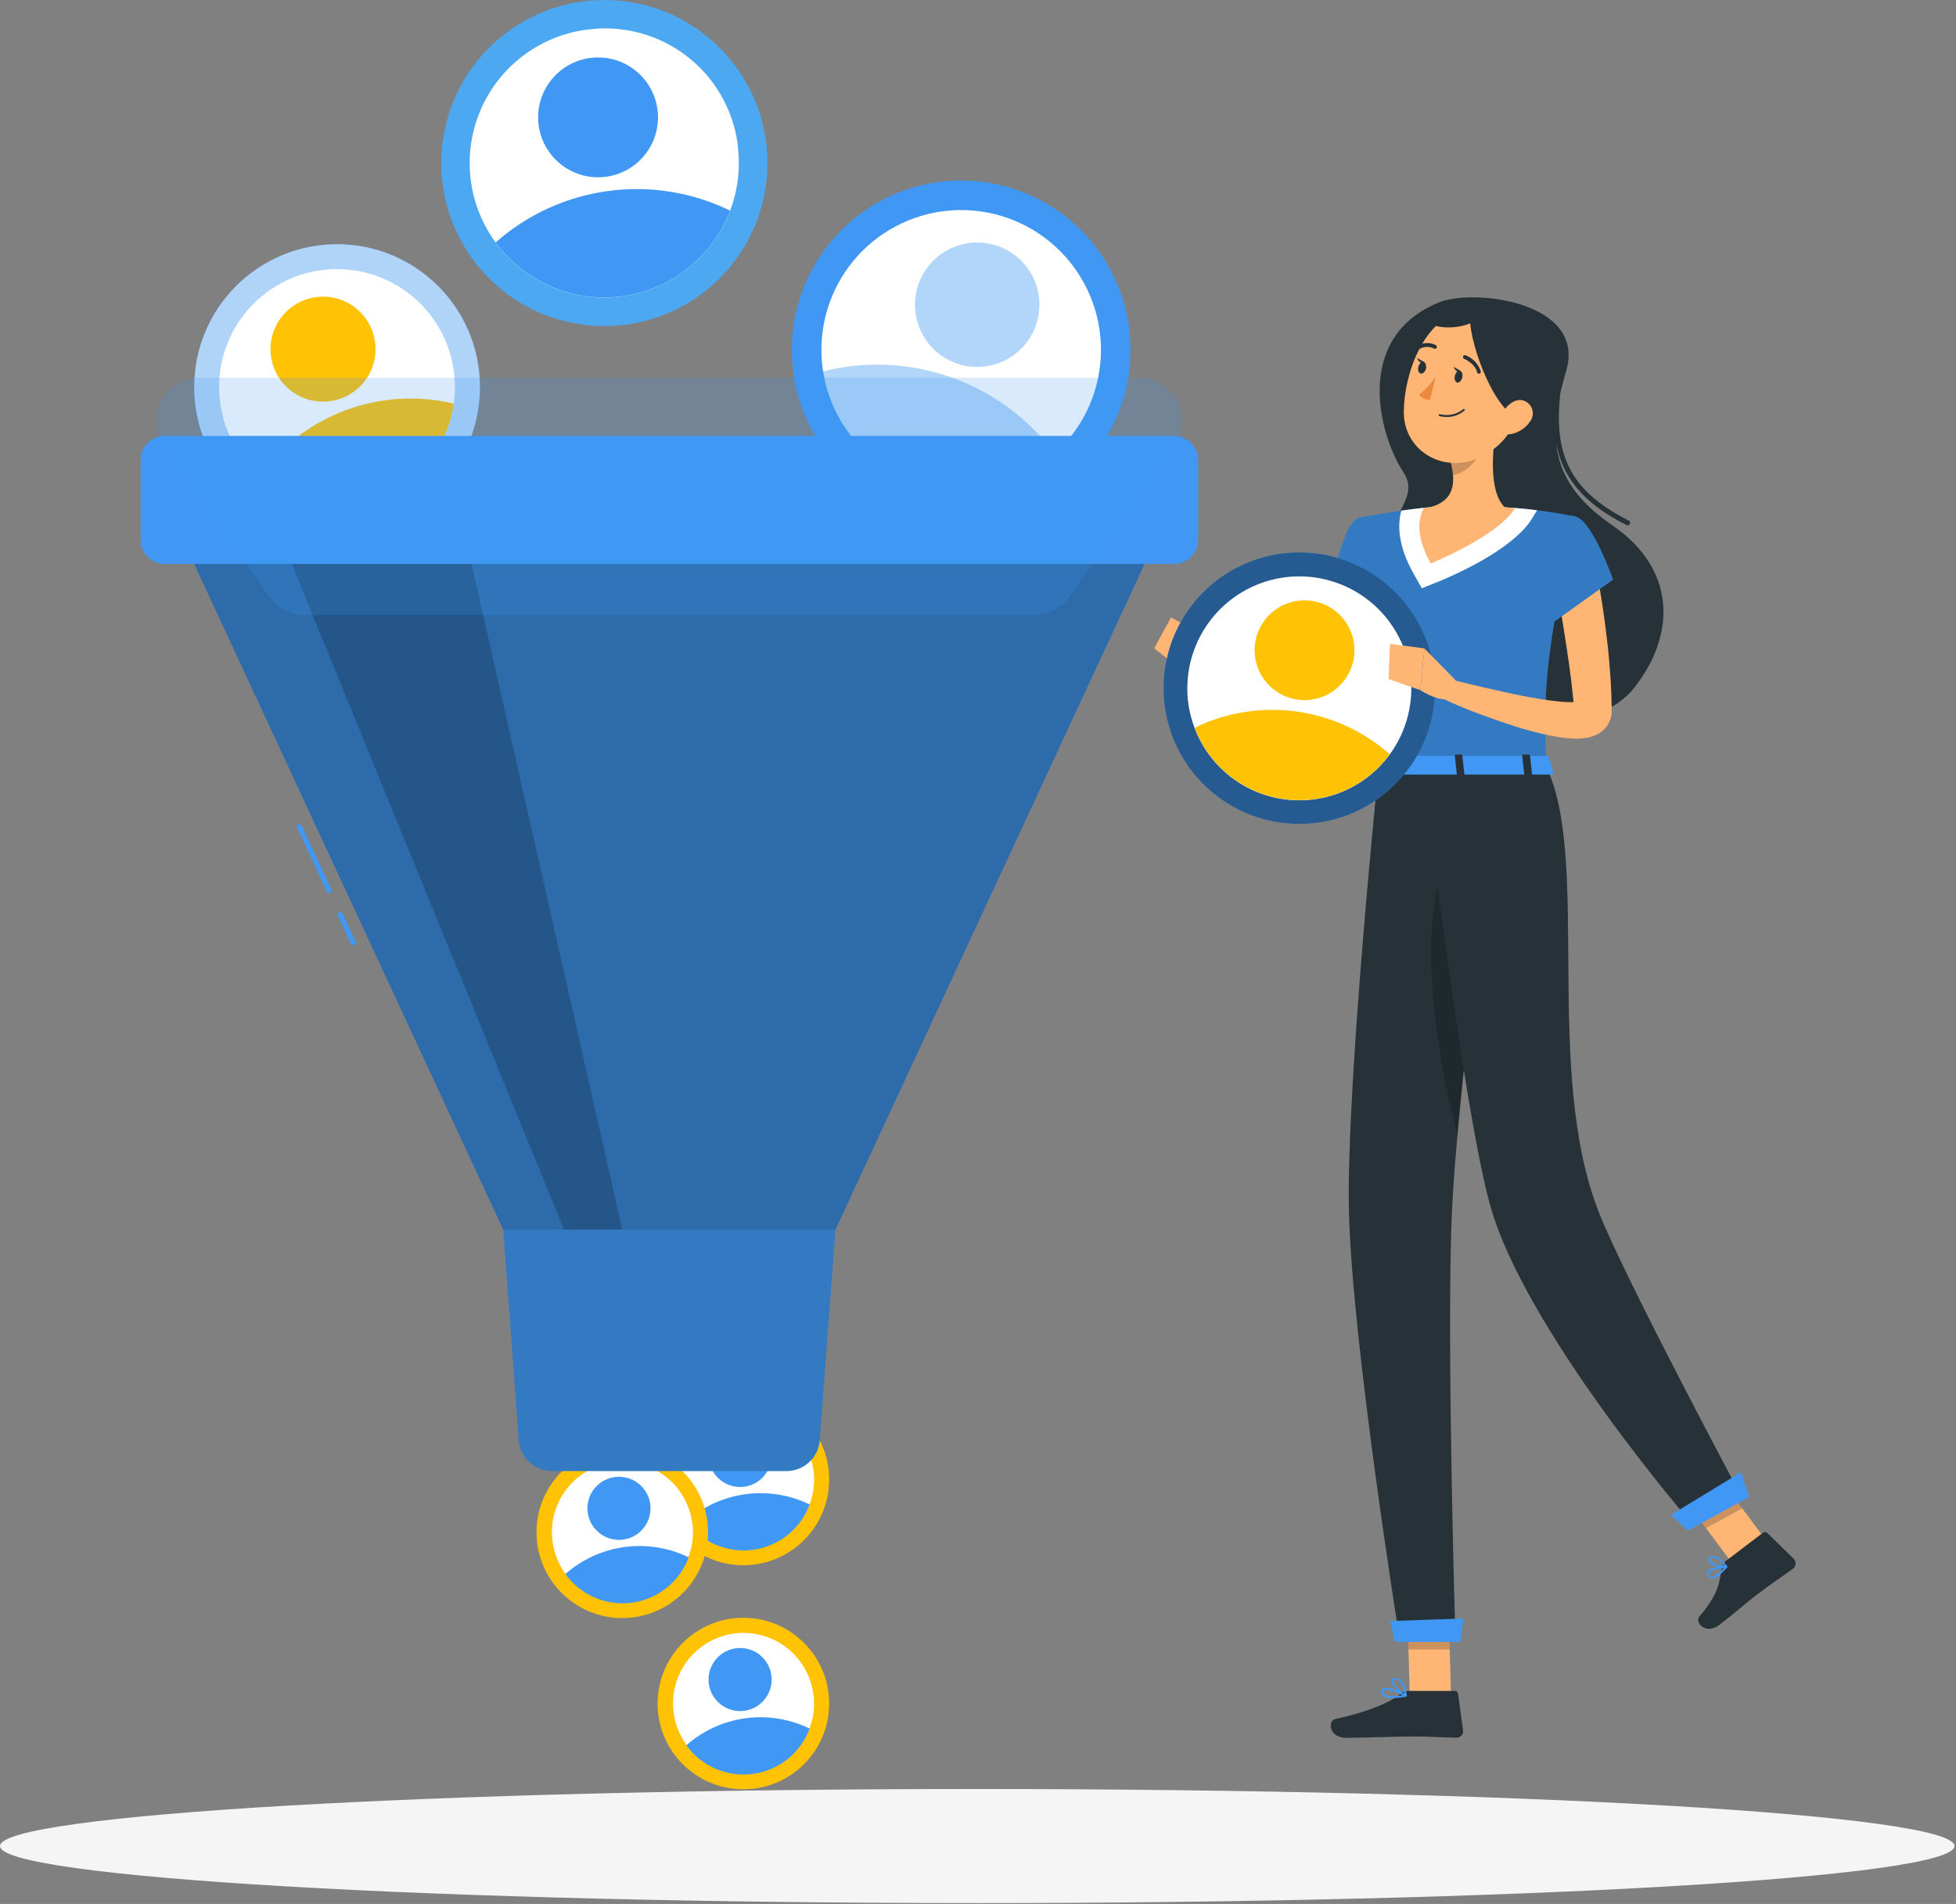
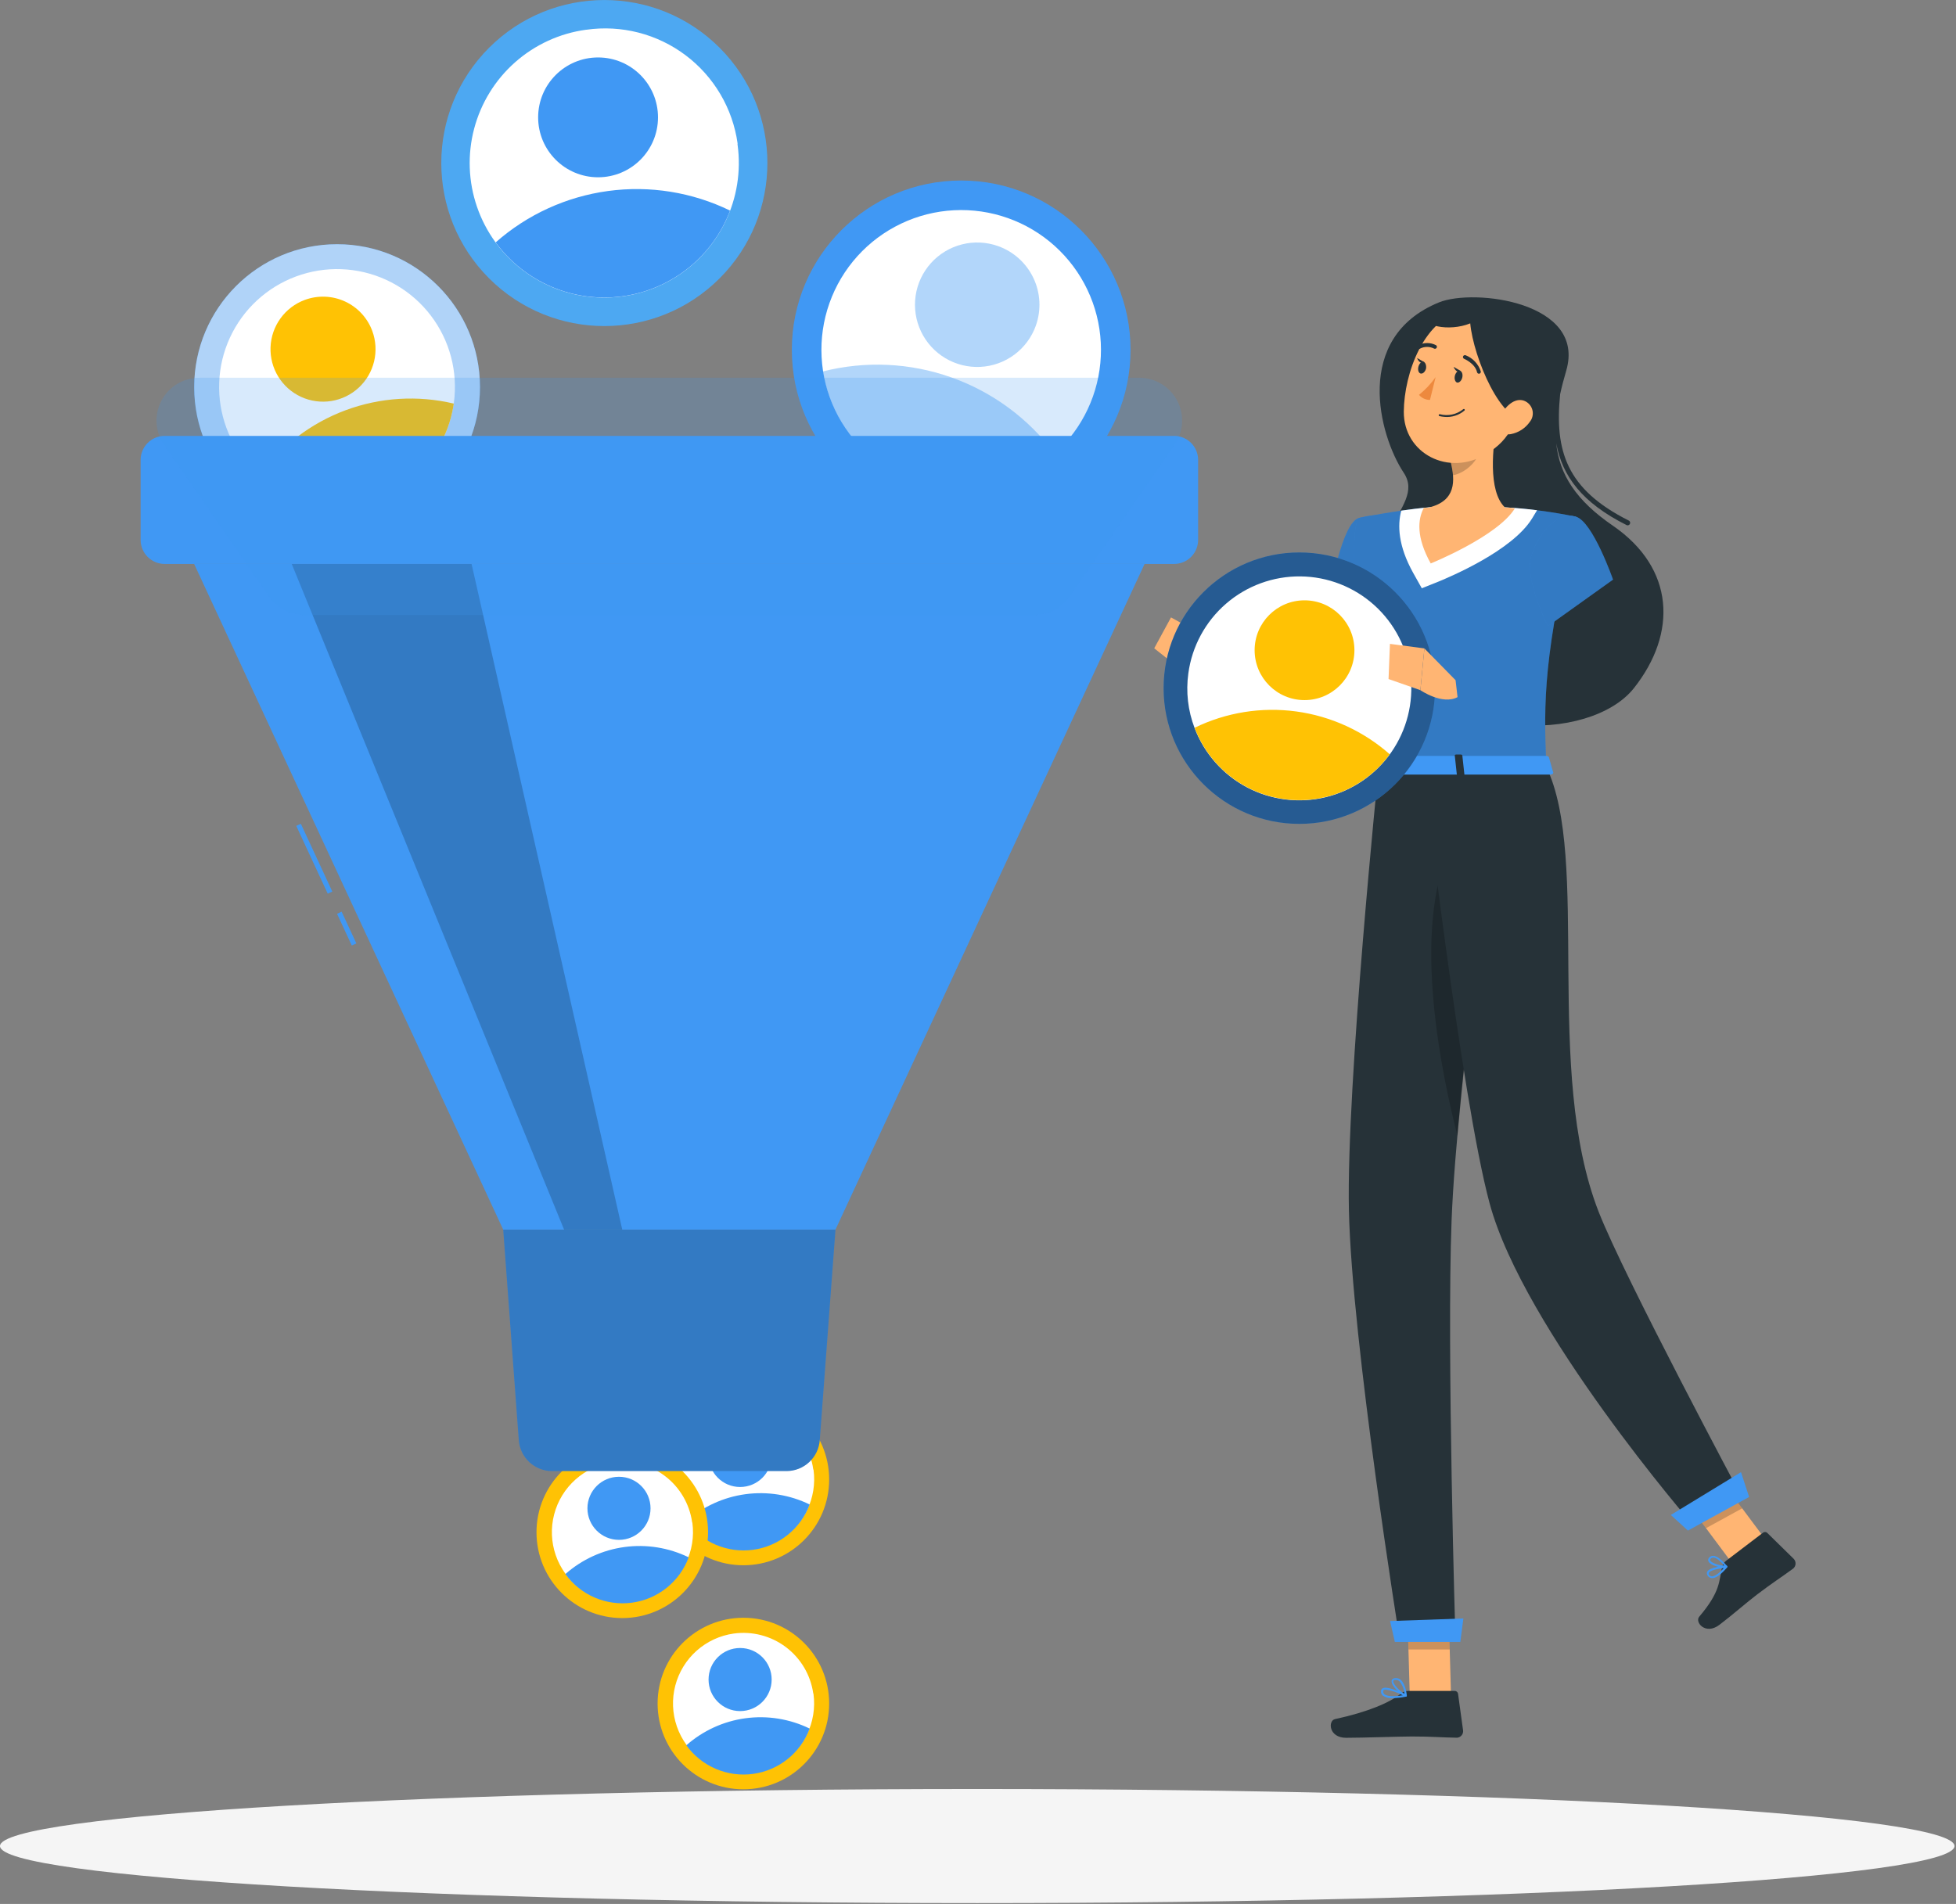
<svg xmlns="http://www.w3.org/2000/svg" width="454" height="442" viewBox="0 0 454 442" fill="none">
  <rect x="0" y="0" width="454" height="442" fill="#808080" stroke="none" />
  <g clip-path="url(#clip0_673_1953)">
    <path d="M226.827 441.803C352.1 441.803 453.654 435.874 453.654 428.56C453.654 421.246 352.1 415.317 226.827 415.317C101.554 415.317 0 421.246 0 428.56C0 435.874 101.554 441.803 226.827 441.803Z" fill="#F5F5F5" />
    <path d="M223.097 120.521C244.806 120.521 262.405 102.922 262.405 81.213C262.405 59.504 244.806 41.905 223.097 41.905C201.388 41.905 183.789 59.504 183.789 81.213C183.789 102.922 201.388 120.521 223.097 120.521Z" fill="#4098F4" />
    <path d="M253.674 92.058C250.796 100.166 244.815 106.8 237.046 110.499C229.278 114.198 220.358 114.659 212.249 111.782C204.14 108.904 197.506 102.923 193.807 95.154C190.108 87.385 189.647 78.465 192.525 70.356C195.402 62.247 201.383 55.614 209.152 51.915C212.999 50.083 217.169 49.027 221.423 48.807C225.678 48.587 229.935 49.207 233.95 50.632C237.965 52.057 241.66 54.259 244.824 57.112C247.988 59.965 250.56 63.413 252.391 67.26C254.223 71.106 255.279 75.276 255.499 79.531C255.719 83.786 255.099 88.042 253.674 92.058Z" fill="white" />
    <path opacity="0.4" d="M244.806 105.312C240.466 109.237 235.144 111.915 229.405 113.062C223.665 114.209 217.723 113.782 212.207 111.826C206.691 109.87 201.807 106.458 198.072 101.953C194.337 97.447 191.891 92.014 190.992 86.231C200.844 83.731 211.215 84.21 220.794 87.606C230.374 91.003 238.73 97.165 244.806 105.312Z" fill="#4098F4" />
    <path opacity="0.4" d="M240.431 75.585C239.474 78.277 237.74 80.624 235.448 82.331C233.157 84.037 230.412 85.026 227.558 85.172C224.705 85.318 221.873 84.615 219.419 83.152C216.966 81.689 215.001 79.531 213.773 76.952C212.546 74.372 212.11 71.487 212.522 68.659C212.934 65.833 214.175 63.191 216.088 61.069C218 58.947 220.499 57.44 223.268 56.738C226.038 56.036 228.953 56.171 231.645 57.125C235.258 58.409 238.213 61.074 239.861 64.536C241.508 67.998 241.713 71.972 240.431 75.585Z" fill="#4098F4" />
    <path d="M78.24 123.024C96.557 123.024 111.406 108.175 111.406 89.858C111.406 71.541 96.557 56.692 78.24 56.692C59.923 56.692 45.074 71.541 45.074 89.858C45.074 108.175 59.923 123.024 78.24 123.024Z" fill="#4098F4" />
    <path opacity="0.6" d="M78.24 123.024C96.557 123.024 111.406 108.175 111.406 89.858C111.406 71.541 96.557 56.692 78.24 56.692C59.923 56.692 45.074 71.541 45.074 89.858C45.074 108.175 59.923 123.024 78.24 123.024Z" fill="#FAFAFA" />
    <path d="M103.886 80.324C105.136 83.694 105.709 87.277 105.574 90.868C105.439 94.46 104.598 97.99 103.099 101.256C101.6 104.523 99.472 107.462 96.837 109.906C94.202 112.351 91.111 114.252 87.742 115.502C84.372 116.752 80.789 117.325 77.197 117.19C73.605 117.055 70.076 116.214 66.809 114.715C63.542 113.216 60.603 111.088 58.159 108.453C55.715 105.818 53.813 102.727 52.563 99.358C50.039 92.552 50.322 85.022 53.35 78.425C56.377 71.828 61.902 66.703 68.708 64.179C75.513 61.655 83.043 61.938 89.64 64.966C96.237 67.993 101.362 73.518 103.886 80.324Z" fill="white" />
    <path d="M105.325 93.695C104.629 98.575 102.629 103.176 99.534 107.013C96.441 110.85 92.368 113.781 87.747 115.495C83.125 117.21 78.127 117.645 73.279 116.754C68.431 115.864 63.913 113.681 60.203 110.436C65.229 103.501 72.198 98.209 80.228 95.23C88.258 92.251 96.992 91.716 105.325 93.695Z" fill="#FFC204" />
    <path d="M86.407 76.826C87.244 79.086 87.392 81.544 86.832 83.889C86.272 86.233 85.03 88.359 83.263 89.998C81.495 91.637 79.281 92.715 76.901 93.095C74.521 93.476 72.081 93.143 69.891 92.137C67.7 91.132 65.856 89.499 64.593 87.447C63.33 85.394 62.704 83.012 62.794 80.603C62.884 78.195 63.686 75.867 65.098 73.914C66.511 71.961 68.471 70.47 70.731 69.631C72.232 69.073 73.829 68.817 75.43 68.877C77.031 68.936 78.604 69.311 80.06 69.979C81.516 70.647 82.826 71.596 83.915 72.771C85.004 73.946 85.851 75.323 86.407 76.826Z" fill="#FFC204" />
    <path d="M167.032 64.613C181.812 49.833 181.812 25.871 167.032 11.091C152.253 -3.689 128.29 -3.689 113.511 11.091C98.731 25.871 98.731 49.833 113.511 64.613C128.29 79.392 152.253 79.392 167.032 64.613Z" fill="#4DA8F2" />
    <path d="M171.201 33.634C172.035 39.755 171.035 45.986 168.328 51.54C165.621 57.093 161.328 61.718 155.992 64.832C150.656 67.945 144.516 69.406 138.35 69.03C132.183 68.654 126.267 66.458 121.349 62.719C116.431 58.98 112.731 53.867 110.719 48.026C108.707 42.185 108.472 35.879 110.044 29.904C111.616 23.93 114.924 18.555 119.55 14.461C124.177 10.367 129.913 7.736 136.034 6.902H136.105C140.142 6.327 144.254 6.554 148.204 7.57C152.154 8.585 155.865 10.37 159.125 12.821C162.385 15.273 165.129 18.343 167.201 21.856C169.273 25.369 170.633 29.256 171.201 33.295C171.166 33.4 171.189 33.517 171.201 33.634Z" fill="white" />
    <path d="M169.458 48.889C167.468 54.15 164.094 58.776 159.692 62.278C155.29 65.78 150.024 68.027 144.451 68.784C138.877 69.54 133.202 68.776 128.027 66.574C122.851 64.371 118.367 60.812 115.047 56.271C122.374 49.806 131.452 45.655 141.135 44.341C150.818 43.027 160.673 44.61 169.458 48.889Z" fill="#4098F4" />
    <path d="M138.816 41.156C146.498 41.156 152.726 34.929 152.726 27.247C152.726 19.564 146.498 13.337 138.816 13.337C131.134 13.337 124.906 19.564 124.906 27.247C124.906 34.929 131.134 41.156 138.816 41.156Z" fill="#4098F4" />
    <path d="M172.544 363.375C183.541 363.375 192.455 354.46 192.455 343.464C192.455 332.467 183.541 323.552 172.544 323.552C161.547 323.552 152.633 332.467 152.633 343.464C152.633 354.46 161.547 363.375 172.544 363.375Z" fill="#FFC204" />
    <path d="M188.829 341.241C189.26 344.447 188.732 347.71 187.311 350.616C185.89 353.522 183.639 355.943 180.844 357.572C178.049 359.201 174.834 359.966 171.605 359.77C168.375 359.574 165.277 358.426 162.699 356.471C160.121 354.516 158.18 351.841 157.121 348.784C156.062 345.727 155.932 342.425 156.748 339.294C157.563 336.163 159.287 333.344 161.703 331.192C164.119 329.04 167.118 327.652 170.322 327.202C172.445 326.902 174.606 327.023 176.682 327.558C178.757 328.094 180.707 329.033 182.42 330.323C184.132 331.612 185.574 333.227 186.661 335.075C187.749 336.922 188.462 338.966 188.759 341.089L188.829 341.241Z" fill="white" />
    <path d="M187.928 349.266C186.894 352.046 185.125 354.493 182.809 356.346C180.493 358.199 177.717 359.389 174.778 359.788C171.839 360.186 168.847 359.779 166.121 358.61C163.395 357.441 161.038 355.554 159.301 353.15C163.157 349.751 167.933 347.568 173.027 346.877C178.121 346.186 183.305 347.017 187.928 349.266Z" fill="#4098F4" />
    <path d="M171.784 345.207C175.829 345.207 179.108 341.928 179.108 337.883C179.108 333.839 175.829 330.56 171.784 330.56C167.74 330.56 164.461 333.839 164.461 337.883C164.461 341.928 167.74 345.207 171.784 345.207Z" fill="#4098F4" />
    <path d="M144.435 375.635C155.431 375.635 164.346 366.72 164.346 355.724C164.346 344.727 155.431 335.812 144.435 335.812C133.438 335.812 124.523 344.727 124.523 355.724C124.523 366.72 133.438 375.635 144.435 375.635Z" fill="#FFC204" />
    <path d="M160.704 353.513C161.135 356.72 160.607 359.983 159.186 362.89C157.764 365.797 155.514 368.217 152.718 369.847C149.922 371.476 146.706 372.24 143.476 372.043C140.247 371.847 137.147 370.698 134.57 368.741C131.992 366.785 130.052 364.109 128.994 361.051C127.936 357.993 127.807 354.69 128.625 351.559C129.442 348.428 131.168 345.61 133.586 343.459C136.003 341.308 139.004 339.922 142.208 339.474C146.492 338.886 150.835 340.016 154.289 342.618C157.743 345.219 160.028 349.081 160.646 353.361C160.669 353.41 160.689 353.461 160.704 353.513Z" fill="white" />
    <path d="M159.853 361.538C158.82 364.318 157.05 366.765 154.735 368.618C152.419 370.472 149.643 371.661 146.704 372.06C143.765 372.458 140.773 372.052 138.047 370.883C135.321 369.714 132.964 367.826 131.227 365.422C135.08 362.019 139.856 359.833 144.951 359.142C150.046 358.451 155.232 359.285 159.853 361.538Z" fill="#4098F4" />
    <path d="M143.671 357.479C147.716 357.479 150.994 354.2 150.994 350.155C150.994 346.111 147.716 342.832 143.671 342.832C139.626 342.832 136.348 346.111 136.348 350.155C136.348 354.2 139.626 357.479 143.671 357.479Z" fill="#4098F4" />
    <path d="M172.544 415.387C183.541 415.387 192.455 406.473 192.455 395.476C192.455 384.48 183.541 375.565 172.544 375.565C161.547 375.565 152.633 384.48 152.633 395.476C152.633 406.473 161.547 415.387 172.544 415.387Z" fill="#FFC204" />
    <path d="M188.817 393.265C189.249 396.472 188.72 399.735 187.299 402.642C185.878 405.549 183.627 407.97 180.831 409.599C178.035 411.228 174.82 411.992 171.59 411.796C168.36 411.599 165.261 410.45 162.683 408.494C160.106 406.537 158.166 403.861 157.107 400.803C156.049 397.745 155.921 394.443 156.738 391.312C157.555 388.181 159.281 385.362 161.699 383.211C164.116 381.06 167.117 379.674 170.322 379.227C174.606 378.639 178.948 379.769 182.402 382.37C185.856 384.972 188.141 388.833 188.759 393.113C188.806 393.136 188.806 393.207 188.817 393.265Z" fill="white" />
    <path d="M187.928 401.29C186.894 404.07 185.125 406.518 182.809 408.371C180.493 410.224 177.717 411.413 174.778 411.812C171.839 412.211 168.847 411.804 166.121 410.635C163.395 409.466 161.038 407.578 159.301 405.174C163.155 401.771 167.931 399.585 173.026 398.894C178.121 398.203 183.306 399.037 187.928 401.29Z" fill="#4098F4" />
    <path d="M171.784 397.231C175.829 397.231 179.108 393.952 179.108 389.908C179.108 385.863 175.829 382.584 171.784 382.584C167.74 382.584 164.461 385.863 164.461 389.908C164.461 393.952 167.74 397.231 171.784 397.231Z" fill="#4098F4" />
    <path d="M265.666 130.921H45.062L116.799 285.461H193.917L265.666 130.921Z" fill="#4098F4" />
    <path d="M69.827 191.239L68.766 191.731L76.07 207.468L77.131 206.975L69.827 191.239Z" fill="#4098F4" />
    <path d="M79.296 211.65L78.234 212.142L81.653 219.506L82.714 219.014L79.296 211.65Z" fill="#4098F4" />
-     <path opacity="0.3" d="M265.666 130.921H45.062L116.799 285.461H193.917L265.666 130.921Z" fill="black" />
    <path opacity="0.2" d="M109.452 130.921H67.711L130.931 285.461H144.431L109.452 130.921Z" fill="black" />
    <path d="M272.512 101.194H38.221C35.139 101.194 32.641 103.692 32.641 106.774V125.34C32.641 128.422 35.139 130.921 38.221 130.921H272.512C275.594 130.921 278.092 128.422 278.092 125.34V106.774C278.092 103.692 275.594 101.194 272.512 101.194Z" fill="#4098F4" />
    <path d="M182.595 341.51H128.137C126.182 341.509 124.301 340.77 122.869 339.44C121.437 338.11 120.56 336.288 120.416 334.339L116.801 285.461H193.919L190.269 334.339C190.125 336.28 189.255 338.095 187.833 339.424C186.411 340.753 184.541 341.498 182.595 341.51Z" fill="#4098F4" />
    <path opacity="0.2" d="M182.595 341.51H128.137C126.182 341.509 124.301 340.77 122.869 339.44C121.437 338.11 120.56 336.288 120.416 334.339L116.801 285.461H193.919L190.269 334.339C190.125 336.28 189.255 338.095 187.833 339.424C186.411 340.753 184.541 341.498 182.595 341.51Z" fill="black" />
    <path d="M336.795 393.662H327.214L326.582 371.481H336.163L336.795 393.662Z" fill="#FFB573" />
    <path opacity="0.2" d="M326.582 371.481L326.91 382.922H336.491L336.163 371.481H326.582Z" fill="black" />
    <path d="M410.849 358.846L402.462 363.467L389.078 345.51L397.466 340.9L410.849 358.846Z" fill="#FFB573" />
    <path opacity="0.2" d="M397.478 340.9L389.078 345.521L395.98 354.763L404.38 350.154L397.478 340.9Z" fill="black" />
    <path d="M374.395 122.064C365.831 116.214 361.959 110.19 361.21 102.925C362.649 110.622 367.247 116.729 377.519 121.888C377.6 121.935 377.693 121.959 377.788 121.958C377.943 121.958 378.091 121.897 378.201 121.787C378.311 121.677 378.373 121.529 378.373 121.374C378.373 121.264 378.342 121.156 378.284 121.063C378.226 120.97 378.143 120.895 378.045 120.847C363.597 113.594 360.801 104.715 362.123 91.495C362.497 89.752 362.965 87.985 363.527 86.067C368.206 70.086 342.141 66.881 333.987 70.203C313.948 78.392 320.101 101.146 325.798 109.722C331.496 118.297 312.438 124.053 323.084 148.585C333.73 173.117 369.142 172.509 379.238 159.757C389.334 147.005 388.738 131.949 374.395 122.064Z" fill="#263238" />
    <path d="M322.103 131.949C321.986 133.552 321.857 134.944 321.658 136.406C321.459 137.869 321.249 139.284 321.015 140.712C320.547 143.578 319.845 146.409 319.225 149.228C317.857 154.922 315.949 160.473 313.528 165.805L313.071 166.811C312.896 167.162 312.826 167.373 312.463 168.063C311.771 169.314 310.778 170.371 309.573 171.14C308.46 171.831 307.211 172.274 305.912 172.439C304.878 172.567 303.833 172.567 302.8 172.439C299.576 171.933 296.469 170.851 293.628 169.245C288.513 166.447 283.736 163.071 279.391 159.184L282.28 155.288C284.62 156.61 287.042 157.956 289.452 159.172C291.813 160.402 294.242 161.496 296.728 162.448C298.882 163.371 301.168 163.947 303.502 164.156C304.414 164.156 304.964 163.898 304.8 163.898C304.636 163.898 304.672 163.98 304.683 163.898L305.28 162.319C307.154 157.336 308.659 152.221 309.784 147.017C310.369 144.397 310.837 141.741 311.281 139.097C311.726 136.453 312.077 133.716 312.334 131.247L322.103 131.949Z" fill="#FFB573" />
    <path d="M315.446 120.239C311.491 121.221 308.766 137.483 308.766 137.483L319.645 144.876C319.645 144.876 330.081 128.498 327.039 124.158C323.845 119.63 321.201 118.765 315.446 120.239Z" fill="#4098F4" />
    <path opacity="0.2" d="M315.446 120.239C311.491 121.221 308.766 137.483 308.766 137.483L319.645 144.876C319.645 144.876 330.081 128.498 327.039 124.158C323.845 119.63 321.201 118.765 315.446 120.239Z" fill="black" />
-     <path opacity="0.2" d="M315.796 123.865L312.766 140.232L318.872 144.385L315.796 123.865Z" fill="black" />
    <path d="M283.894 155.943L278.045 146.771L274.746 155.932C274.746 155.932 278.806 160.611 282.678 159.64L283.894 155.943Z" fill="#FFB573" />
    <path d="M271.798 143.332L267.902 150.503L274.734 155.932L278.033 146.771L271.798 143.332Z" fill="#FFB573" />
    <path d="M400.646 362.333L409.209 355.816C409.353 355.703 409.534 355.646 409.718 355.656C409.901 355.667 410.074 355.745 410.204 355.875L416.346 361.9C416.624 362.2 416.773 362.598 416.76 363.008C416.747 363.418 416.573 363.806 416.275 364.087L416.158 364.181C413.128 366.404 411.561 367.328 407.794 370.194C405.454 371.961 402.284 374.78 399.078 377.213C395.873 379.647 393.311 376.617 394.399 375.318C399.382 369.469 398.985 367 399.71 363.772C399.842 363.196 400.173 362.686 400.646 362.333Z" fill="#263238" />
    <path d="M326.886 392.55H337.649C337.836 392.546 338.018 392.61 338.16 392.731C338.302 392.852 338.395 393.021 338.421 393.205L339.591 401.722C339.614 401.922 339.597 402.125 339.54 402.318C339.484 402.511 339.391 402.691 339.264 402.848C339.138 403.005 338.982 403.135 338.805 403.231C338.628 403.327 338.434 403.386 338.234 403.407H338.012C334.256 403.348 332.455 403.126 327.717 403.126C324.816 403.126 316.451 403.43 312.427 403.43C308.402 403.43 308.192 399.453 309.865 399.09C317.375 397.476 322.663 395.253 325.202 393.124C325.675 392.735 326.274 392.531 326.886 392.55Z" fill="#263238" />
    <path d="M315.444 120.239C315.444 120.239 310.881 121.841 320.018 178.042H358.916C358.261 162.214 358.25 152.445 365.807 119.958C360.361 118.829 354.84 118.102 349.288 117.782C343.411 117.361 337.512 117.361 331.635 117.782C324.042 118.472 315.444 120.239 315.444 120.239Z" fill="#4098F4" />
    <path opacity="0.2" d="M315.444 120.239C315.444 120.239 310.881 121.841 320.018 178.042H358.916C358.261 162.214 358.25 152.445 365.807 119.958C360.361 118.829 354.84 118.102 349.288 117.782C343.411 117.361 337.512 117.361 331.635 117.782C324.042 118.472 315.444 120.239 315.444 120.239Z" fill="black" />
    <path d="M349.289 117.782C343.412 117.361 337.512 117.361 331.635 117.782C329.506 117.969 327.307 118.25 325.248 118.542C324.335 121.958 324.523 126.731 327.997 132.979L330.009 136.57L333.835 135.038C336.666 133.868 350.997 127.843 355.594 120.379L356.764 118.449C354.471 118.156 351.909 117.911 349.289 117.782Z" fill="white" />
    <path d="M349.288 117.782C345.322 113.992 346.434 103.568 347.545 97.894L336.7 107.183C337.8 111.605 337.964 116.296 331.635 117.817L330.465 117.934C329.049 120.601 328.698 124.719 332.079 130.803C332.079 130.803 347.568 124.555 351.605 118.028C350.84 117.885 350.066 117.803 349.288 117.782Z" fill="#FFB573" />
    <path opacity="0.2" d="M343.126 101.673L336.703 107.183C336.985 108.208 337.17 109.258 337.253 110.318C339.675 109.967 342.997 107.312 343.254 104.773C343.405 103.741 343.361 102.689 343.126 101.673Z" fill="black" />
    <path d="M354.705 88.816C351.862 97.894 350.856 101.79 345.042 105.369C336.291 110.763 325.762 105.288 325.832 95.554C325.891 86.792 330.512 73.42 340.444 71.981C342.63 71.654 344.863 71.891 346.931 72.669C349 73.447 350.835 74.74 352.264 76.426C353.692 78.113 354.666 80.136 355.093 82.304C355.52 84.472 355.387 86.714 354.705 88.816Z" fill="#FFB573" />
    <path d="M356.519 75.596C353.408 72.73 349.375 71.071 345.148 70.917C344.563 70.393 343.832 70.058 343.054 69.958C338.643 69.057 333.694 70.25 331.437 73.046C329.413 75.596 336.303 77.094 341.252 75.07C341.966 82.885 348.564 98.959 354.858 97.508C363.082 95.636 363.152 81.738 356.519 75.596Z" fill="#263238" />
    <path d="M320.018 178.042C320.018 178.042 312.46 251.826 313.092 280.991C313.747 311.408 324.873 380.653 324.873 380.653H337.823C337.823 380.653 335.776 313.139 336.923 283.308C338.174 250.773 348.504 178.019 348.504 178.019L320.018 178.042Z" fill="#263238" />
    <path d="M338.949 381.167H323.752L322.641 376.324L339.662 375.728L338.949 381.167Z" fill="#4098F4" />
    <path opacity="0.2" d="M336.841 196.398C327.283 215.619 334.922 250.68 338.303 263.724C340.034 244.14 342.982 220.181 345.229 202.598C343.743 192.654 341.204 187.542 336.841 196.398Z" fill="black" />
    <path d="M330.289 178.042C330.289 178.042 339.098 254.751 345.755 279.377C353.651 308.624 392.889 353.945 392.889 353.945L404.33 347.651C404.33 347.651 377.119 296.761 371.071 281.354C358.202 248.48 369.222 199.463 358.916 178.042H330.289Z" fill="#263238" />
    <path d="M405.981 347.522L391.778 355.325L387.812 351.698L404.097 341.766L405.981 347.522Z" fill="#4098F4" />
    <path d="M339.402 87.646C339.227 88.395 338.677 88.898 338.232 88.816C337.788 88.734 337.495 87.985 337.682 87.237C337.87 86.488 338.408 85.973 338.852 86.067C339.297 86.16 339.589 86.886 339.402 87.646Z" fill="#263238" />
    <path d="M330.993 85.552C330.806 86.301 330.256 86.815 329.765 86.722C329.274 86.628 329.028 85.903 329.215 85.154C329.402 84.406 329.94 83.891 330.385 83.984C330.83 84.078 331.11 84.803 330.993 85.552Z" fill="#263238" />
    <path d="M330.583 84.066L328.91 83.107C328.91 83.107 329.483 84.745 330.583 84.066Z" fill="#263238" />
    <path d="M333.216 87.552C332.126 89.097 330.826 90.483 329.355 91.67C329.67 92.039 330.061 92.334 330.502 92.537C330.942 92.739 331.421 92.842 331.906 92.84L333.216 87.552Z" fill="#ED893E" />
    <path d="M335.273 96.783C334.879 96.75 334.487 96.687 334.103 96.596C334.073 96.59 334.046 96.579 334.021 96.562C333.997 96.545 333.976 96.523 333.96 96.498C333.945 96.472 333.935 96.444 333.931 96.415C333.928 96.385 333.93 96.355 333.939 96.326C333.946 96.298 333.958 96.271 333.975 96.248C333.993 96.224 334.014 96.204 334.039 96.189C334.064 96.174 334.092 96.163 334.121 96.159C334.15 96.154 334.18 96.156 334.208 96.163C335.139 96.405 336.115 96.425 337.055 96.222C337.996 96.019 338.876 95.598 339.625 94.993C339.665 94.957 339.717 94.938 339.771 94.938C339.825 94.938 339.877 94.957 339.917 94.993C339.938 95.013 339.954 95.038 339.966 95.065C339.977 95.092 339.983 95.121 339.983 95.151C339.983 95.18 339.977 95.209 339.966 95.236C339.954 95.263 339.938 95.288 339.917 95.309C339.278 95.849 338.539 96.257 337.742 96.51C336.945 96.763 336.106 96.856 335.273 96.783Z" fill="#263238" />
    <path d="M355.116 97.882C354.077 99.4 352.478 100.443 350.671 100.784C348.272 101.205 347.301 99.005 348.167 96.865C348.939 94.934 351.115 92.396 353.432 92.934C354.233 93.14 354.92 93.657 355.342 94.37C355.763 95.083 355.884 95.934 355.678 96.736C355.575 97.154 355.383 97.545 355.116 97.882Z" fill="#FFB573" />
    <path d="M343.242 86.757C343.144 86.751 343.052 86.714 342.978 86.65C342.904 86.587 342.852 86.501 342.832 86.406C342.364 84.359 339.872 83.317 339.849 83.306C339.793 83.285 339.742 83.253 339.698 83.212C339.655 83.171 339.62 83.122 339.596 83.068C339.572 83.013 339.559 82.954 339.559 82.895C339.558 82.835 339.569 82.776 339.592 82.721C339.64 82.611 339.73 82.524 339.841 82.479C339.952 82.433 340.076 82.432 340.188 82.475C341.012 82.8 341.754 83.302 342.361 83.948C342.968 84.593 343.424 85.365 343.698 86.207C343.712 86.265 343.714 86.326 343.704 86.385C343.695 86.444 343.674 86.501 343.642 86.552C343.611 86.603 343.569 86.648 343.521 86.683C343.472 86.718 343.417 86.743 343.359 86.757H343.242Z" fill="#263238" />
    <path d="M329.342 81.013C329.265 81.001 329.193 80.972 329.13 80.927C329.067 80.883 329.015 80.824 328.979 80.755C328.93 80.646 328.924 80.522 328.963 80.409C329.002 80.296 329.083 80.202 329.19 80.147C329.829 79.813 330.539 79.638 331.26 79.638C331.982 79.638 332.692 79.813 333.331 80.147C333.421 80.214 333.484 80.312 333.506 80.422C333.529 80.532 333.51 80.646 333.454 80.743C333.397 80.84 333.307 80.913 333.2 80.948C333.093 80.982 332.978 80.976 332.875 80.931C332.368 80.671 331.807 80.536 331.237 80.536C330.667 80.536 330.106 80.671 329.599 80.931C329.521 80.978 329.433 81.006 329.342 81.013Z" fill="#263238" />
-     <path d="M370.288 131.107C371.457 136.956 372.323 142.63 372.99 148.456C373.341 151.357 373.598 154.305 373.797 157.23C373.902 158.692 373.961 160.178 374.019 161.664L374.078 163.898V165.676C373.927 166.988 373.362 168.218 372.464 169.186C371.77 169.908 370.922 170.464 369.983 170.812C369.374 171.055 368.738 171.224 368.088 171.315C367.113 171.467 366.125 171.514 365.14 171.456C363.506 171.374 361.879 171.175 360.273 170.859C357.32 170.266 354.403 169.509 351.534 168.589C348.727 167.689 345.966 166.718 343.228 165.7C340.491 164.682 337.812 163.547 335.133 162.307L336.759 157.745C339.496 158.412 342.281 159.113 345.053 159.734C347.826 160.354 350.587 161.009 353.336 161.535C356.085 162.062 358.834 162.553 361.525 162.822C362.759 162.974 364.003 163.032 365.245 162.997C365.699 162.995 366.15 162.94 366.591 162.834C366.755 162.834 366.801 162.752 366.766 162.763C366.506 162.857 366.272 163.014 366.088 163.22C365.685 163.653 365.427 164.201 365.351 164.787C365.339 164.888 365.339 164.99 365.351 165.092V164.378L365.163 162.307L364.707 158.142C364.364 155.358 363.974 152.566 363.537 149.766C363.093 146.97 362.672 144.174 362.204 141.378C361.736 138.582 361.256 135.774 360.788 133.037L370.288 131.107Z" fill="#FFB573" />
    <path d="M365.81 119.958C369.717 121.128 374.397 134.558 374.397 134.558L359.27 145.367C359.27 145.367 353.76 134.172 355.398 129.13C357.106 123.889 361.411 118.601 365.81 119.958Z" fill="#4098F4" />
    <path opacity="0.2" d="M365.81 119.958C369.717 121.128 374.397 134.558 374.397 134.558L359.27 145.367C359.27 145.367 353.76 134.172 355.398 129.13C357.106 123.889 361.411 118.601 365.81 119.958Z" fill="black" />
    <path d="M397.419 366.369H397.302C397.082 366.344 396.872 366.263 396.691 366.134C396.511 366.005 396.367 365.832 396.272 365.632C396.209 365.511 396.176 365.376 396.176 365.24C396.176 365.103 396.209 364.969 396.272 364.848C396.857 363.772 400.309 363.502 400.706 363.479C400.749 363.473 400.793 363.481 400.831 363.502C400.869 363.523 400.899 363.556 400.917 363.596C400.939 363.635 400.951 363.68 400.951 363.725C400.951 363.77 400.939 363.814 400.917 363.853C400.075 364.801 398.612 366.369 397.419 366.369ZM400.145 364.029C398.776 364.169 396.951 364.544 396.635 365.117C396.601 365.167 396.583 365.226 396.583 365.287C396.583 365.347 396.601 365.406 396.635 365.456C396.692 365.591 396.784 365.709 396.901 365.798C397.018 365.886 397.156 365.942 397.302 365.959C397.992 365.959 399.022 365.257 400.145 363.982V364.029Z" fill="#4098F4" />
    <path d="M400.354 363.947C399.185 363.947 396.985 363.385 396.552 362.496C396.473 362.333 396.452 362.148 396.493 361.972C396.533 361.795 396.633 361.638 396.775 361.525C396.897 361.402 397.046 361.307 397.21 361.249C397.374 361.19 397.549 361.169 397.722 361.186C399.114 361.291 400.787 363.526 400.858 363.526C400.875 363.562 400.884 363.602 400.884 363.643C400.884 363.683 400.875 363.723 400.858 363.76C400.842 363.795 400.817 363.825 400.787 363.847C400.756 363.87 400.72 363.884 400.682 363.889C400.575 363.919 400.465 363.939 400.354 363.947ZM397.617 361.607C397.419 361.609 397.23 361.689 397.091 361.83C396.88 362.028 396.915 362.169 396.962 362.274C397.254 362.871 399.056 363.444 400.226 363.444C399.629 362.742 398.518 361.642 397.687 361.584L397.617 361.607Z" fill="#4098F4" />
    <path d="M323.293 394.223C322.47 394.303 321.643 394.096 320.954 393.638C320.798 393.502 320.679 393.329 320.608 393.135C320.536 392.941 320.514 392.732 320.544 392.527C320.55 392.404 320.587 392.284 320.653 392.179C320.718 392.075 320.81 391.989 320.919 391.93C322.088 391.287 325.914 393.229 326.347 393.463C326.387 393.486 326.42 393.52 326.441 393.562C326.462 393.604 326.47 393.651 326.464 393.697C326.458 393.742 326.437 393.785 326.406 393.818C326.374 393.852 326.333 393.875 326.288 393.884C325.303 394.091 324.3 394.204 323.293 394.223ZM321.632 392.246C321.487 392.238 321.343 392.266 321.211 392.328C321.165 392.35 321.126 392.385 321.099 392.429C321.072 392.472 321.058 392.523 321.059 392.574C321.041 392.706 321.055 392.841 321.1 392.968C321.145 393.094 321.219 393.207 321.316 393.299C321.901 393.826 323.481 393.907 325.598 393.556C324.361 392.895 323.02 392.451 321.632 392.246Z" fill="#4098F4" />
    <path d="M326.314 393.884H326.22C325.051 393.358 322.816 391.299 323.003 390.211C323.003 389.953 323.226 389.637 323.846 389.567C324.072 389.543 324.301 389.566 324.519 389.635C324.736 389.703 324.937 389.816 325.109 389.965C326.279 390.971 326.536 393.545 326.536 393.65C326.543 393.691 326.537 393.732 326.521 393.769C326.504 393.807 326.477 393.838 326.443 393.861C326.403 393.881 326.358 393.889 326.314 393.884ZM323.974 390H323.834C323.424 390 323.401 390.211 323.389 390.257C323.284 390.913 324.817 392.539 325.975 393.241C325.902 392.16 325.493 391.129 324.805 390.293C324.577 390.091 324.279 389.986 323.974 390Z" fill="#4098F4" />
    <path d="M339.064 86.125L337.391 85.166C337.391 85.166 338.011 86.827 339.064 86.125Z" fill="#263238" />
    <path d="M359.501 175.761L360.495 179.27C360.624 179.551 360.308 179.82 359.863 179.82H319.819C319.468 179.82 319.187 179.645 319.163 179.434L318.812 175.925C318.812 175.679 319.093 175.48 319.468 175.48H358.869C358.99 175.468 359.111 175.488 359.222 175.537C359.333 175.586 359.429 175.664 359.501 175.761Z" fill="#4098F4" />
-     <path d="M354.214 180.16H355.267C355.477 180.16 355.629 180.054 355.618 179.926L355.126 175.398C355.126 175.27 354.927 175.153 354.717 175.153H353.664C353.453 175.153 353.29 175.27 353.301 175.398L353.804 179.926C353.816 180.054 354.003 180.16 354.214 180.16Z" fill="#263238" />
    <path d="M322.801 180.16H323.854C324.065 180.16 324.229 180.054 324.205 179.926L323.714 175.398C323.714 175.27 323.515 175.153 323.304 175.153H322.252C322.041 175.153 321.877 175.27 321.901 175.398L322.392 179.926C322.392 180.054 322.579 180.16 322.801 180.16Z" fill="#263238" />
    <path d="M338.505 180.16H339.558C339.768 180.16 339.932 180.054 339.909 179.926L339.417 175.398C339.417 175.27 339.218 175.153 339.008 175.153H338.013C337.803 175.153 337.639 175.27 337.662 175.398L338.154 179.926C338.107 180.054 338.294 180.16 338.505 180.16Z" fill="#263238" />
    <path d="M301.583 191.262C318.982 191.262 333.088 177.157 333.088 159.757C333.088 142.358 318.982 128.252 301.583 128.252C284.183 128.252 270.078 142.358 270.078 159.757C270.078 177.157 284.183 191.262 301.583 191.262Z" fill="#4098F4" />
    <path opacity="0.4" d="M301.583 191.262C318.982 191.262 333.088 177.157 333.088 159.757C333.088 142.358 318.982 128.252 301.583 128.252C284.183 128.252 270.078 142.358 270.078 159.757C270.078 177.157 284.183 191.262 301.583 191.262Z" fill="black" />
    <path d="M275.821 156.317C275.227 160.603 275.726 164.97 277.272 169.011C279.517 174.937 283.849 179.839 289.453 182.795C295.058 185.751 301.55 186.559 307.708 185.065C313.866 183.572 319.267 179.88 322.895 174.685C326.522 169.489 328.127 163.147 327.408 156.851C326.688 150.556 323.694 144.739 318.987 140.496C314.281 136.253 308.187 133.875 301.85 133.81C295.514 133.744 289.372 135.995 284.579 140.14C279.785 144.285 276.671 150.038 275.821 156.317Z" fill="white" />
    <path d="M277.273 168.952C278.929 173.333 281.738 177.184 285.402 180.1C289.066 183.016 293.449 184.889 298.09 185.519C302.73 186.149 307.454 185.514 311.763 183.682C316.073 181.849 319.807 178.886 322.571 175.106C316.474 169.719 308.917 166.259 300.855 165.164C292.793 164.069 284.587 165.387 277.273 168.952Z" fill="#FFC204" />
    <path d="M302.789 162.53C309.185 162.53 314.37 157.344 314.37 150.948C314.37 144.552 309.185 139.366 302.789 139.366C296.392 139.366 291.207 144.552 291.207 150.948C291.207 157.344 296.392 162.53 302.789 162.53Z" fill="#FFC204" />
    <path d="M337.849 157.909L330.608 150.527L329.684 160.225C329.684 160.225 334.773 163.735 338.306 161.84L337.849 157.909Z" fill="#FFB573" />
    <path d="M322.617 149.474L322.289 157.64L329.683 160.225L330.607 150.527L322.617 149.474Z" fill="#FFB573" />
    <path opacity="0.2" d="M264.439 87.694H46.28C44.464 87.694 42.682 88.191 41.128 89.13C39.574 90.07 38.306 91.418 37.463 93.026C36.619 94.635 36.232 96.444 36.343 98.257C36.453 100.07 37.058 101.818 38.091 103.312L62.448 138.49C63.367 139.811 64.591 140.89 66.017 141.636C67.443 142.381 69.028 142.771 70.637 142.772H240.082C241.691 142.771 243.276 142.381 244.702 141.636C246.128 140.89 247.352 139.811 248.271 138.49L272.628 103.288C273.654 101.794 274.254 100.049 274.361 98.239C274.468 96.43 274.08 94.626 273.237 93.021C272.394 91.416 271.13 90.072 269.579 89.133C268.029 88.194 266.251 87.697 264.439 87.694Z" fill="#4098F4" />
  </g>
  <defs>
    <clipPath id="clip0_673_1953">
      <rect width="453.654" height="441.803" fill="white" />
    </clipPath>
  </defs>
</svg>